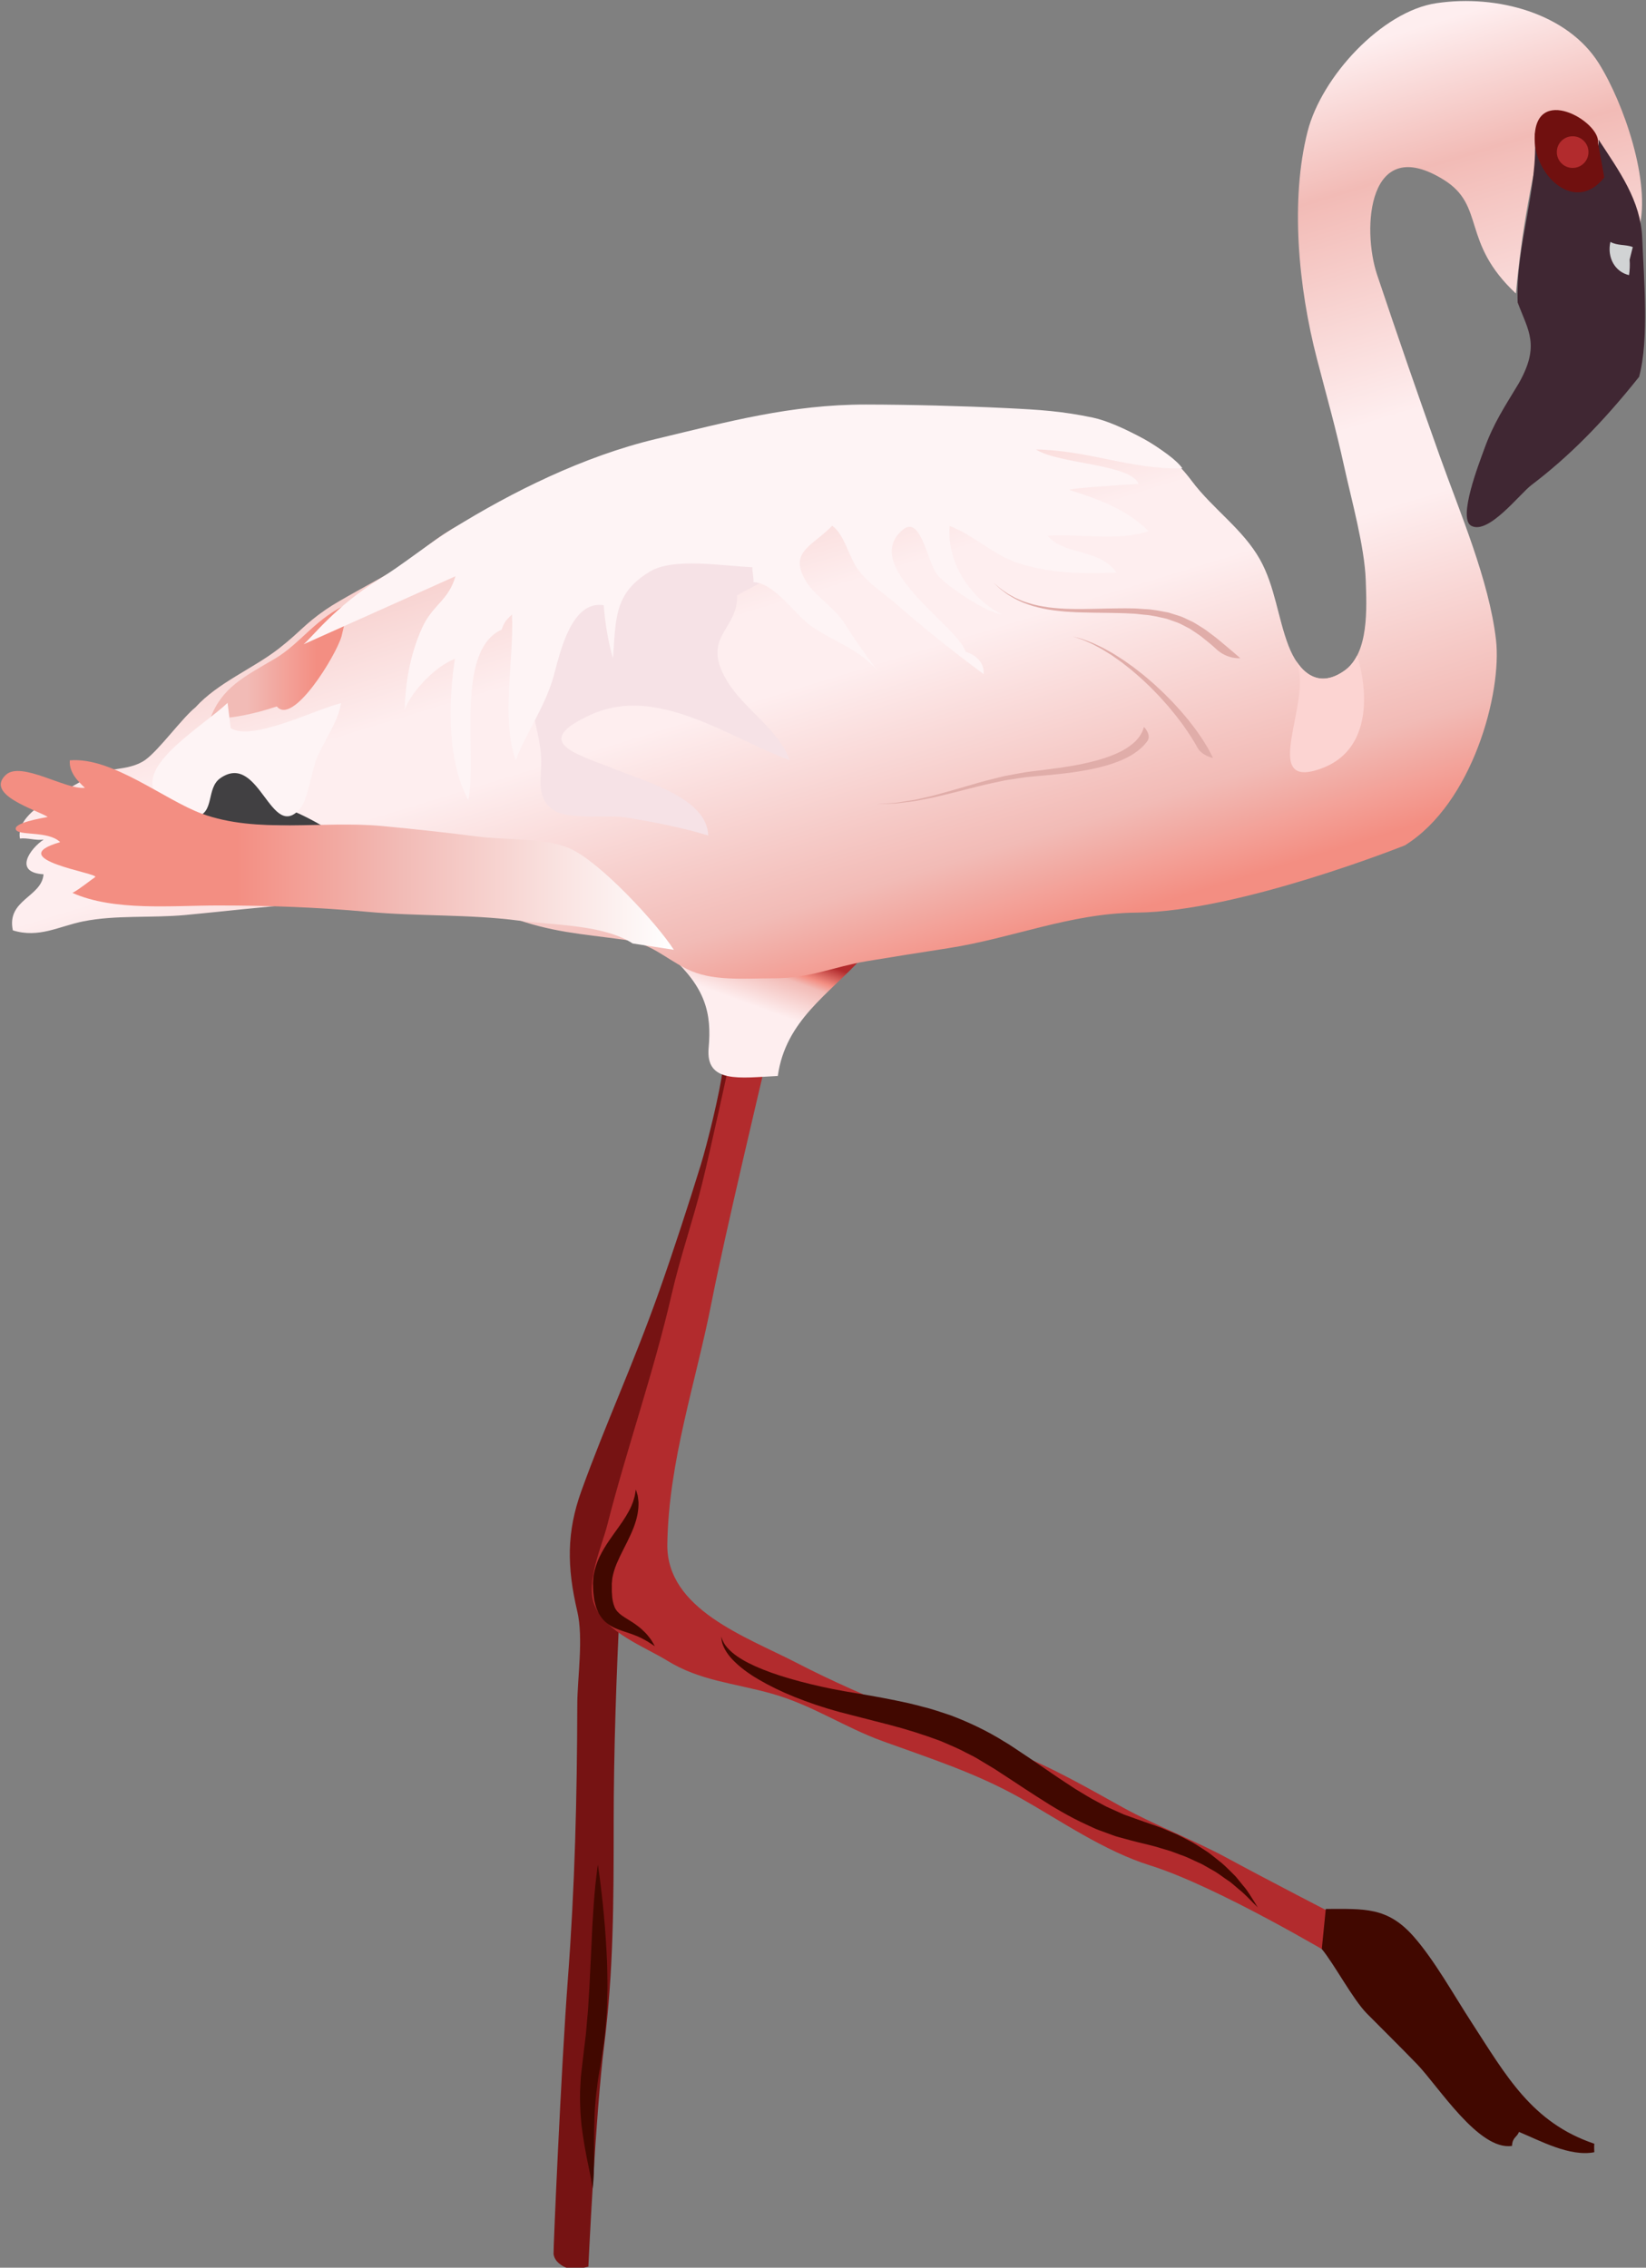
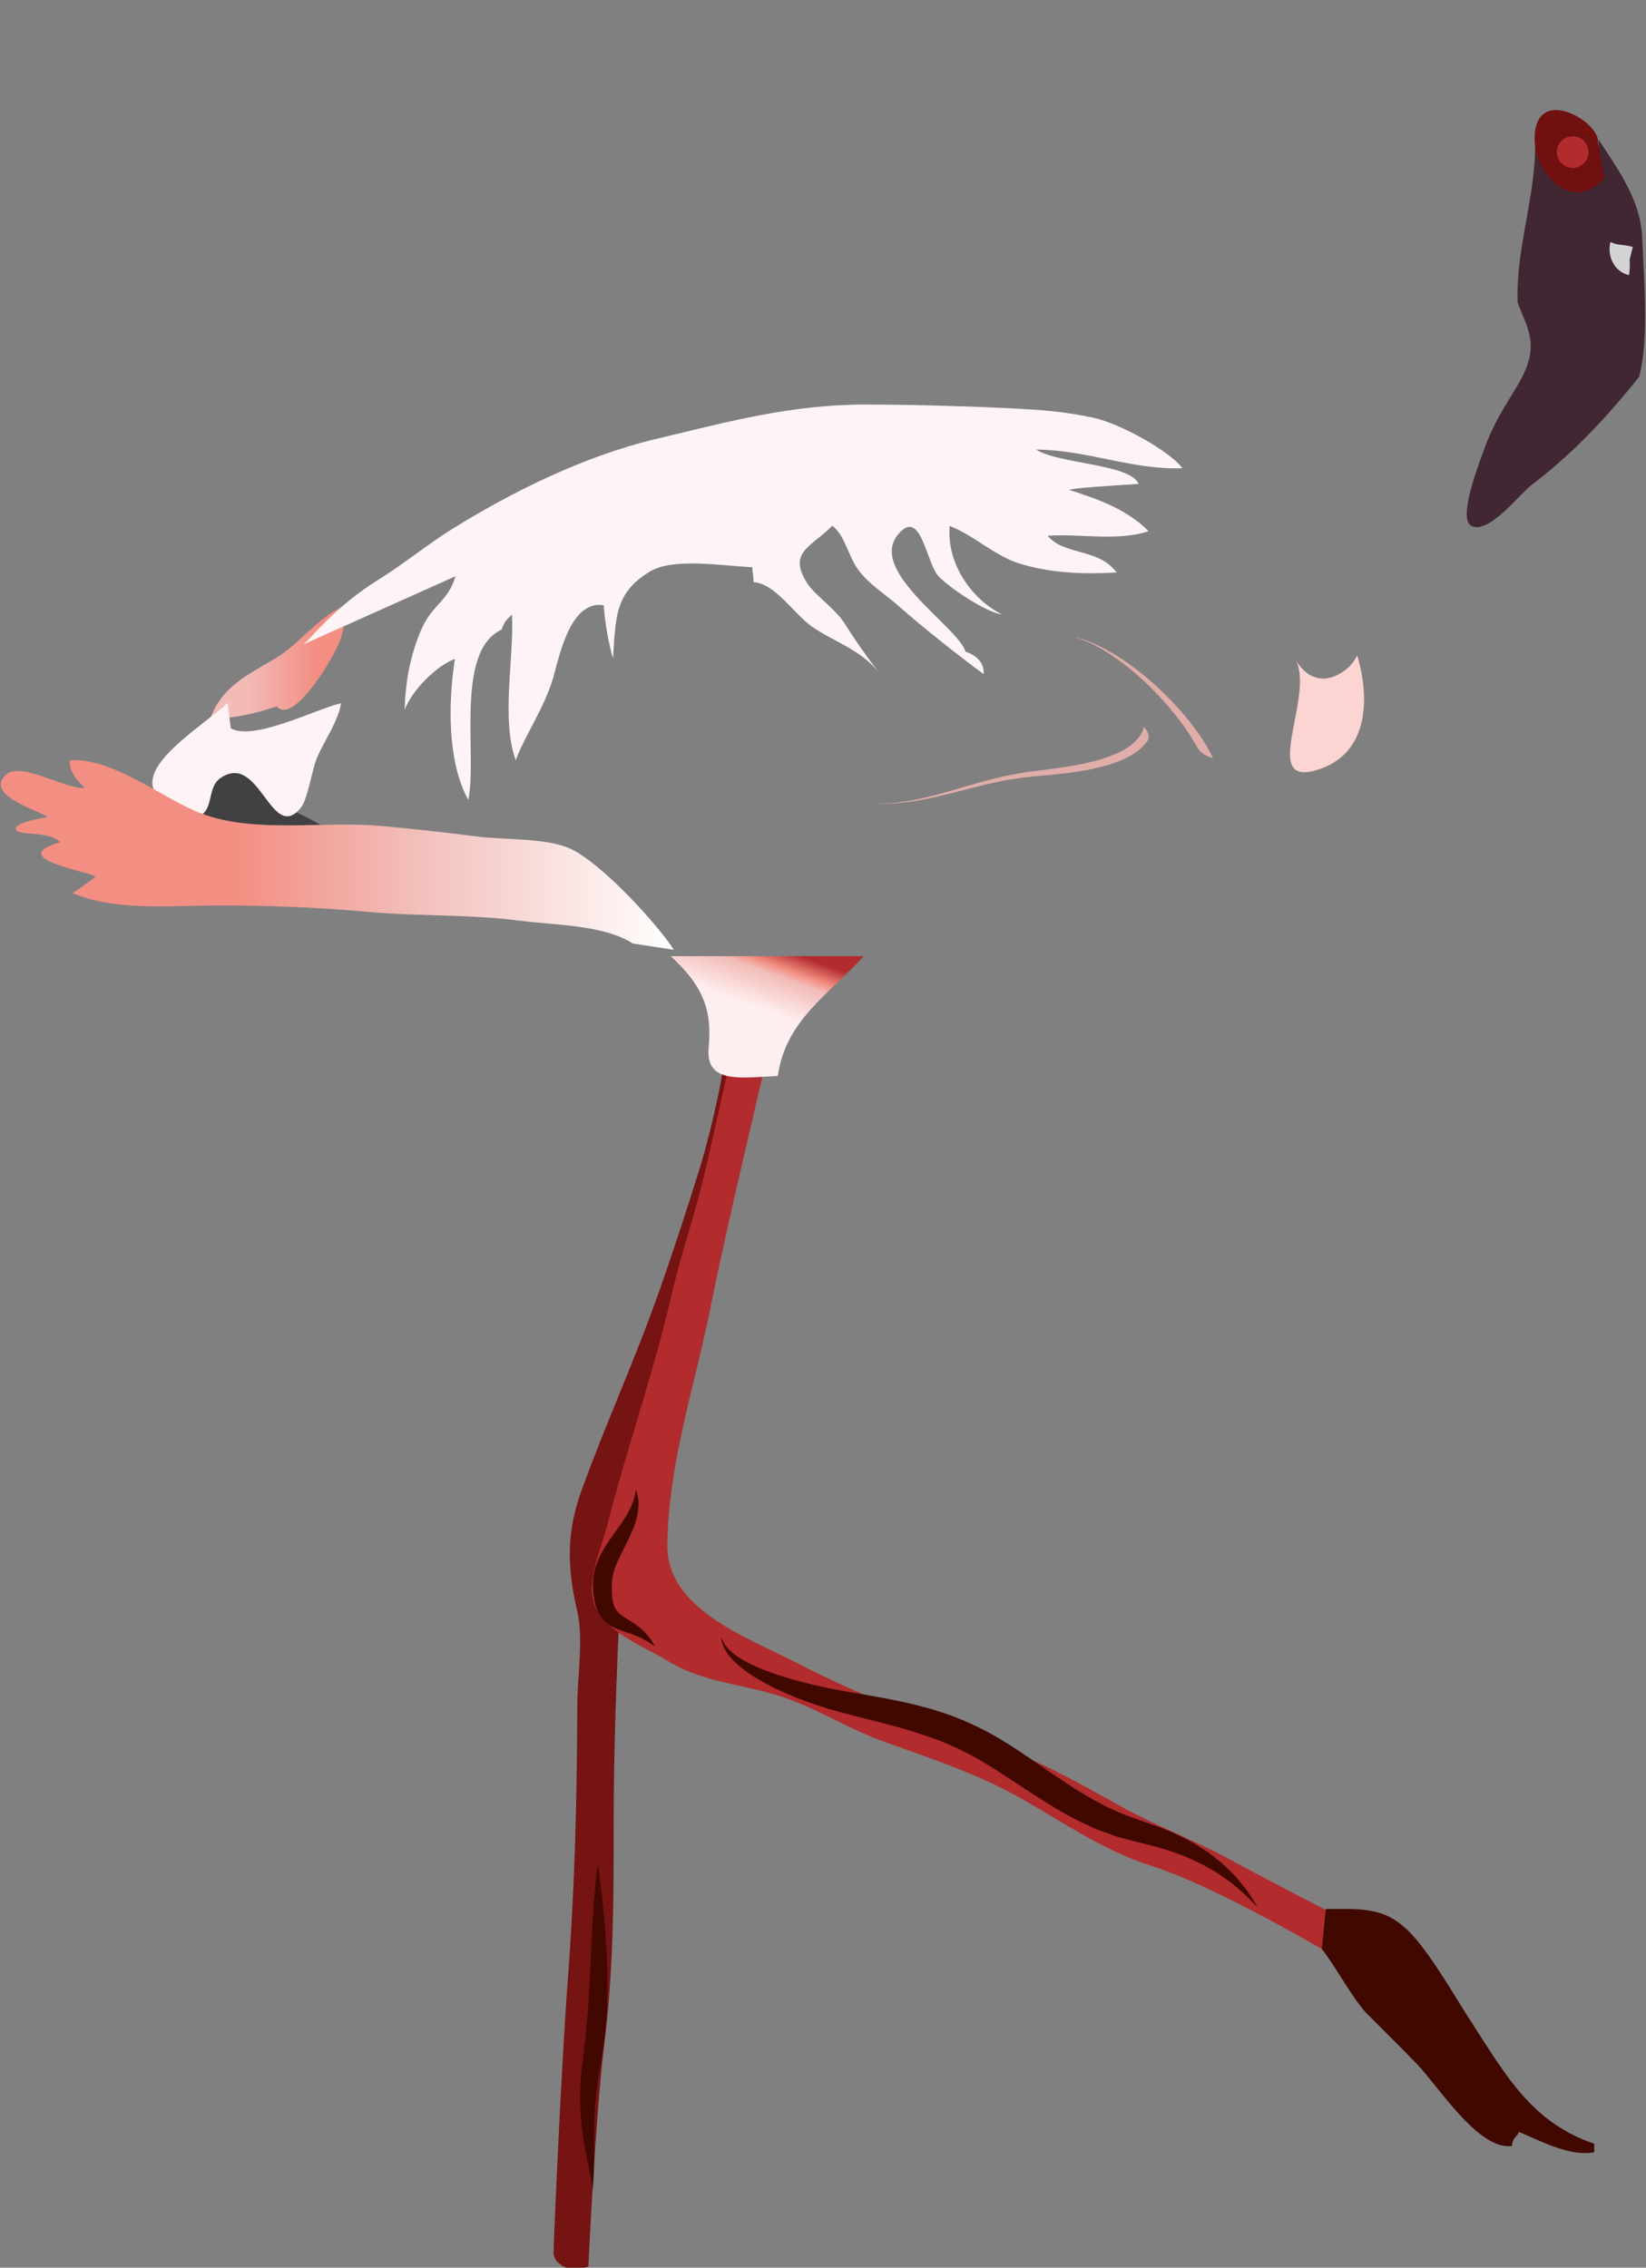
<svg xmlns="http://www.w3.org/2000/svg" xmlns:ns1="https://ian.umces.edu/media-library/" x="0px" y="0px" width="363" height="500" viewBox="0 0 363 500" xml:space="preserve">
  <rect x="0" y="0" width="363" height="500" fill="#808080" stroke="none" />
  <title>Phoenicopterus minor (Lesser Flamingo) : standing</title>
  <desc>
    <ns1:title>Phoenicopterus minor (Lesser Flamingo) : standing</ns1:title>
    <ns1:descr>Illustration of an adult lesser flamingo standing</ns1:descr>
    <ns1:scene>
      <ns1:contains>India, Chilika, flamingo, pink, bird, stand, Animalia, Chordata, Aves, Phoenicopteriformes, Phoenicopteridae, Phoenicopterus, minor</ns1:contains>
      <ns1:when>2013-11-04</ns1:when>
    </ns1:scene>
  </desc>
  <g id="ian_symbols_2bdfd66aa341e8442927b7581397e11b">
    <path fill="#761313" d="M159.419,235.595c-0.646,5.353-3.489,16.752-4.886,21.288c-2.567,8.347-6.156,19.33-9.074,27.57   c-5.933,16.752-11.701,28.933-17.255,44.314c-3.25,9.002-3.201,16.712-0.892,26.525c1.396,5.936,0.013,14.609,0,20.592   c-0.049,20.393-0.532,40.063-2.095,60.724c-1.462,19.351-3.222,59.802-3.14,60.369c0.082,0.566,0.351,1.771,2.286,2.795   c1.935,1.023,5.392-0.001,5.392-0.001s1.563-33.525,3.49-48.857c2.057-16.377,2.093-31.66,2.093-48.854   c0-15.884,0.602-33.039,1.396-48.703c0.782-15.415,4.896-29.792,10.14-44.146c4.413-12.087,7.576-27.085,9.56-39.751   c1.519-9.711,4.074-24.67,9.265-33.165L159.419,235.595z" />
    <path fill="#B22B2D" d="M160.814,234.548c0,0-4.182,19.206-5.95,26.348c-2.055,8.304-4.808,16.065-6.773,24.618   c-3.953,17.197-9.868,33.863-14.167,50.743c-1.192,4.679-4.847,12.663-2.806,17.675c2.45,6.02,11.204,9.244,15.945,12.176   c7.307,4.521,14.715,4.951,23.173,7.332c8.947,2.521,15.858,7.36,24.429,10.47c10.58,3.842,20.574,7.007,30.496,12.605   c8.671,4.894,18.36,11.632,28.518,14.803c14.825,4.629,40.809,20.172,40.809,20.172l0.401-9.059c0,0-16.392-8.474-24.146-12.696   c-7.124-3.877-15.963-7.263-23.035-11.169c-7.057-3.895-15.971-9.09-23.901-12.021c-16.579-6.126-32.399-11.777-48.175-19.934   c-11.14-5.755-28.692-11.79-28.464-26.15c0.291-18.373,6.304-35.607,9.807-53.565c2.736-14.019,11.515-50.953,11.515-50.953   L160.814,234.548z" />
    <linearGradient id="ian_symbols_67e2197bacbd3434553b6f26687247f3" gradientUnits="userSpaceOnUse" x1="171.682" y1="297.024" x2="159.644" y2="263.953" gradientTransform="matrix(1 0 0 -1 0 501)">
      <stop offset="0.132" style="stop-color:#B22B2D" />
      <stop offset="0.245" style="stop-color:#F38E82" />
      <stop offset="0.299" style="stop-color:#F2BBB6" />
      <stop offset="0.529" style="stop-color:#FEEEEF" />
    </linearGradient>
    <path fill="url(#ian_symbols_67e2197bacbd3434553b6f26687247f3)" d="M147.904,210.817c7.678,6.979,9.074,12.563,8.375,20.239c-0.719,7.918,6.93,6.593,15.253,6.179   c1.731-12.278,11.196-17.905,18.947-26.418H147.904z" />
    <linearGradient id="ian_symbols_e2afb8657e29e094e9cf165ee8c7b731" gradientUnits="userSpaceOnUse" x1="211.71" y1="283.727" x2="160.076" y2="452.615" gradientTransform="matrix(1 0 0 -1 0 501)">
      <stop offset="0.025" style="stop-color:#F38E82" />
      <stop offset="0.15" style="stop-color:#F2BBB6" />
      <stop offset="0.416" style="stop-color:#FEEEEF" />
      <stop offset="0.521" style="stop-color:#FEEEEF" />
      <stop offset="0.807" style="stop-color:#F2BBB6" />
      <stop offset="0.977" style="stop-color:#FEEEEF" />
    </linearGradient>
-     <path fill="url(#ian_symbols_e2afb8657e29e094e9cf165ee8c7b731)" d="M309.83,186.39c14.919-9.25,21.459-33.65,20.083-45.369c-1.546-13.192-7.965-28.025-12.403-40.484   c-4.912-13.779-9.074-25.822-13.806-39.935c-3.419-10.204-2.027-31.321,14.675-20.972c9.313,5.766,3.754,13.709,15.928,25.085   c1.272-13.925,3.546-25.937,6.931-39.555c7.312-0.094,16.394,12.931,16.052,20.239l4.188,4.888c2.674-9.98-3.385-27.59-8.9-36.349   C345.684,2.99,330.269-1.283,316.81,0.695c-12.01,1.763-25.353,16.171-28.443,28.303c-3.82,15.002-2.093,34.198,2.096,50.253   c2.387,9.159,4.046,14.84,6.02,23.816c1.595,7.265,4.454,17.482,4.711,24.866c0.21,6.067,0.736,16.045-4.627,19.89   c-6.123,4.388-10.279,0.058-12.389-5.406c-2.387-6.188-2.979-13.095-6.301-19.037c-3.75-6.711-10.469-11.193-15.086-17.378   c-12.377-16.572-32.432-14.348-51.693-15.322c-15.882-0.801-28.328-1.175-43.708,1.762c-16.181,3.087-17.588,3.579-32.781,8.813   c-8.531,2.943-27.375,10.896-34.862,15.338c-5.624,3.334-7.806,6.072-13.96,9.769c-3.065,1.841-10.852,5.9-13.939,8.039   c-4.851,3.362-5.566,4.858-10.342,8.59c-5.623,4.393-13.498,7.538-18.406,12.972c-2.93,2.346-8.032,9.427-11.055,11.58   c-3.816,2.719-9.325,1.441-13.087,4.057c-4.181,2.904-15.624,7.009-14.57,13.291c1.608-0.222,3.686,0.519,5.266,0.208   c-3.029,1.981-6.777,7.267-0.053,7.672c-0.391,5.034-8.215,5.598-6.767,12.362c5.767,1.796,10.183-0.919,15.561-1.991   c7.177-1.432,14.98-0.692,22.531-1.397c16.855-1.573,34-4.082,51.091-2.405c7.348,0.723,14.09,0.503,20.604,2.911   c8.916,3.295,15.505,3.65,24.813,4.923c6.297,0.862,8.608,3.724,13.963,6.436c5.585,2.829,12.53,2.096,19.419,2.096   c7.721,0,13.307-2.604,20.188-3.752c5.362-0.895,12.281-1.983,18.06-2.879c14.28-2.211,26.884-7.706,41.615-7.853   C273.321,200.997,309.83,186.39,309.83,186.39z" />
    <path fill="#FCD4D2" d="M291.497,169.406c10.319-3.826,10.607-15.504,7.812-24.91c-0.676,1.331-1.558,2.484-2.735,3.329   c-4.782,3.427-8.359,1.528-10.703-2.068C289.842,154.216,277.238,174.695,291.497,169.406z" />
    <path fill="#402733" d="M338.446,29.347c0.894,12.27-4.213,24.531-3.753,37.342c2.357,6.281,4.974,9.421,0.279,17.775   c-3.148,5.259-5.563,8.743-7.693,14.678c-1.047,2.911-5.838,15.134-2.826,16.786c3.762,2.063,10.671-6.995,13.273-8.973   c8.097-6.143,15.549-13.569,23.75-23.864c2.239-8.191,1.034-21.827,0.699-30.535c-0.324-8.344-5.086-14.819-9.633-21.774   c0.21,6.138-3.542,12.163-9.214,6.244L338.446,29.347z" />
    <path fill="#70100F" d="M352.407,31.439c0.57-4.598-14.095-13.166-13.961-0.697c0.088,8.069,8.979,16.477,15.355,8.375   L352.407,31.439z" />
    <path fill="#414042" d="M52.981,167.543c-0.619,1.681-4.816,1.917-6.729,3.845c-2.423,2.443-2.723,6.596-4.438,8.719   c9.479,2.605,19.192,1.396,30.013,2.443c-2.307-1.432-6.691-3.741-9.423-4.536L52.981,167.543z" />
    <circle fill="#B22B2D" cx="346.822" cy="33.534" r="3.491" />
    <linearGradient id="ian_symbols_551fa8358574c254c54f5db815fd6fd1" gradientUnits="userSpaceOnUse" x1="77.06" y1="355.269" x2="46.348" y2="355.269" gradientTransform="matrix(1 0 0 -1 0 501)">
      <stop offset="0.234" style="stop-color:#F38E82" />
      <stop offset="0.735" style="stop-color:#F2BBB6" />
    </linearGradient>
    <path fill="url(#ian_symbols_551fa8358574c254c54f5db815fd6fd1)" d="M77.06,132.996c-7.33,3.141-10.749,8.879-16.403,12.214c-6.796,4.005-11.728,6.34-14.309,13.258   c5.243-0.002,10.188-1.212,14.696-2.708c3.556,4.347,13.044-11.208,14.27-15.438L77.06,132.996z" />
-     <path fill="#F6E2E6" d="M162.561,131.25c0.251,7.725-8.1,9.055-2.25,18.844c3.755,6.284,11.287,10.573,13.865,17.534   c-13.843-5.171-29.325-16.672-43.876-10.046c-13.592,6.189-2.983,8.669,5.891,12.245c6.277,2.533,19.78,6.2,20,14.399   c-5.569-1.737-12.288-3.016-18.036-3.979c-4.083-0.684-12.767,0.656-16.125-1.657c-4.298-2.958-2.266-7.697-2.742-12.444   c-0.546-5.439-2.515-10.435-2.808-16.066c-0.707-13.625,11.796-28.829,25.317-30.015c8.457-0.74,25.267-2.912,29.837,6.297   L162.561,131.25z" />
    <path fill="#FEF4F5" d="M66.939,142.067c1.745-1.396,6.979-8.373,16.751-14.396c4.921-3.033,10.803-7.781,15.964-10.992   c13.297-8.267,29.079-16.083,45.018-19.892c15.739-3.763,29.74-7.608,46.328-7.591c9.444,0.012,21.452,0.322,30.885,0.786   c7.64,0.375,12.233,0.664,19.106,2.093c6.051,1.258,17.274,7.591,19.749,11.167c-11.203,0.373-20.522-3.954-32.256-4.133   c4.985,3.247,20.765,3.122,22.62,7.589c-4.995,0.302-15.43,0.969-15.235,1.346c6.507,2.072,12.716,4.322,17.423,9.07   c-6.804,2.302-15.13,0.502-22.251,1.015c3.635,4.371,11.169,2.675,15.213,8.089c-7.14,0.462-14.99,0.123-21.749-2.073   c-5.245-1.703-9.854-6.177-15.076-8.181c-0.688,8.371,4.866,16.148,11.512,19.503c-3.495-0.447-11.683-5.893-14.08-8.551   c-2.389-2.65-3.677-13.696-7.884-10.014c-9.289,8.132,12.329,21.109,13.96,26.806c2.582,0.77,4.239,2.718,3.959,4.917   c-6.029-4.492-12.714-9.727-19.053-15.283c-2.943-2.58-6.196-4.504-8.57-7.701c-2.166-2.916-2.959-7.693-5.738-9.72   c-4.485,4.642-9.965,5.772-5.495,12.708c1.779,2.76,6.14,5.491,8.306,8.952c2.127,3.398,4.645,7.038,7.373,10.532   c-4.118-4.978-9.96-6.703-14.565-9.887c-4.087-2.824-8.148-9.592-13-9.874c0.139-0.974-0.319-2.307-0.212-3.28   c-6.771-0.315-17.429-2.165-22.593,0.937c-7.916,4.758-7.514,10.279-8.163,19.142c-0.981-3.223-1.79-7.911-2.044-11.704   c-7.219-1.162-9.677,10.666-11.082,15.758c-1.822,6.595-6.686,13.623-8.316,18.437c-3.308-9.167-0.342-22.36-0.84-32.149   c-1.172,1.199-1.583,1.366-2.282,3.332c-10.394,4.767-5.307,27.8-7.348,37.542c-4.582-8.237-4.481-21.167-2.958-31.092   c-4.079,1.517-9.444,6.919-11.073,11.213c0.133-5.408,1.044-11.88,3.851-18.067c2.322-5.112,5.817-5.973,7.349-11.361   L66.939,142.067z" />
    <path fill="#FEF4F5" d="M50.188,154.979c-5.092,4.839-19.404,13.276-16.089,19.524c0.613,1.151,7.816,5.903,9.092,5.634   c4.253-0.902,2.198-6.361,5.432-8.582c8.643-5.927,11.124,14.421,17.656,6.632c1.626-1.94,2.435-8.296,3.644-11.135   c1.627-3.815,4.717-8.102,5.284-12.004c-5.751,1.393-19.489,8.438-24.32,5.515L50.188,154.979z" />
    <path fill="#D1D3D4" d="M360.083,54.471c-1.654-0.625-3.332-0.25-4.935-1.134c-0.773,3.447,1.016,6.619,4.114,7.328   c0.157-1.091,0.217-2.273,0.125-3.401L360.083,54.471z" />
    <g>
-       <path fill="#E0ADA9" d="M219.094,128.458c0,0,0.174,0.15,0.498,0.43c0.338,0.264,0.772,0.73,1.438,1.179    c0.328,0.227,0.69,0.479,1.087,0.751c0.396,0.271,0.872,0.492,1.353,0.766c0.476,0.288,1.03,0.5,1.602,0.744    c0.564,0.264,1.19,0.455,1.844,0.658c1.297,0.419,2.754,0.698,4.299,0.925c1.552,0.191,3.197,0.319,4.906,0.35    c1.707,0.054,3.478,0.012,5.278-0.02c1.801-0.038,3.634-0.094,5.474-0.106c0.919-0.014,1.84-0.007,2.759,0.01l0.688,0.009    l0.708,0.048l1.354,0.094c1.783,0.048,3.605,0.441,5.348,0.773c0.848,0.266,1.679,0.528,2.493,0.784    c0.808,0.275,1.541,0.691,2.287,1.021c0.762,0.313,1.4,0.775,2.056,1.168c0.65,0.402,1.284,0.785,1.828,1.223    c0.562,0.42,1.1,0.824,1.609,1.207c0.505,0.39,0.952,0.782,1.391,1.139c0.87,0.718,1.623,1.346,2.227,1.871    c1.219,1.044,1.914,1.641,1.914,1.641s-2.881,0.306-5.376-2.066c-0.813-0.757-1.769-1.54-2.822-2.376    c-0.513-0.446-1.094-0.821-1.689-1.22c-0.601-0.391-1.192-0.855-1.886-1.164c-0.682-0.327-1.352-0.746-2.097-1.027    c-0.753-0.267-1.523-0.541-2.307-0.817c-1.617-0.359-3.261-0.8-5.09-0.918l-1.35-0.144l-0.65-0.068l-0.679-0.033    c-0.904-0.048-1.814-0.088-2.727-0.107c-1.824-0.053-3.656-0.062-5.461-0.088c-1.807-0.033-3.587-0.055-5.31-0.17    c-1.723-0.091-3.387-0.281-4.95-0.531c-1.561-0.289-3.027-0.623-4.328-1.095c-0.653-0.229-1.28-0.445-1.844-0.733    c-0.57-0.268-1.121-0.5-1.592-0.81c-0.478-0.295-0.947-0.532-1.338-0.822c-0.39-0.29-0.746-0.557-1.068-0.797    c-0.648-0.475-1.066-0.954-1.395-1.23C219.262,128.614,219.094,128.458,219.094,128.458z" />
-     </g>
+       </g>
    <g>
      <path fill="#E0ADA9" d="M193.271,177.314c0,0,0.999-0.069,2.745-0.189c0.438-0.03,0.922-0.063,1.448-0.1    c0.524-0.063,1.085-0.166,1.688-0.257c1.201-0.198,2.561-0.364,4.017-0.737c0.73-0.167,1.49-0.338,2.278-0.519    c0.784-0.192,1.587-0.428,2.416-0.65c1.659-0.439,3.396-0.963,5.198-1.488c1.81-0.503,3.663-1.085,5.589-1.548    c0.962-0.236,1.932-0.475,2.904-0.715c0.987-0.186,1.979-0.372,2.972-0.559c1.984-0.4,3.992-0.568,5.939-0.831    c1.951-0.244,3.864-0.501,5.698-0.817c3.667-0.619,7.035-1.467,9.702-2.606c2.679-1.117,4.551-2.611,5.403-3.886    c0.446-0.626,0.687-1.171,0.827-1.546c0.124-0.382,0.189-0.586,0.189-0.586s1.891,1.898,0.593,3.327    c-0.587,0.789-1.44,1.615-2.521,2.354c-1.077,0.747-2.373,1.412-3.823,1.971c-2.903,1.127-6.404,1.877-10.152,2.386    c-1.875,0.26-3.815,0.457-5.782,0.639c-1.965,0.198-3.961,0.3-5.914,0.629c-0.981,0.15-1.964,0.302-2.941,0.454    c-0.972,0.206-1.936,0.41-2.896,0.613c-1.922,0.396-3.79,0.916-5.612,1.357c-1.818,0.467-3.57,0.933-5.253,1.32    c-0.839,0.195-1.65,0.404-2.444,0.572c-0.797,0.154-1.566,0.303-2.306,0.446c-1.469,0.325-2.853,0.449-4.062,0.608    c-0.608,0.071-1.175,0.155-1.7,0.201c-0.527,0.02-1.013,0.037-1.45,0.052C194.271,177.278,193.271,177.314,193.271,177.314z" />
    </g>
    <g>
      <path fill="#E0ADA9" d="M236.544,140.324c0,0,0.627,0.17,1.724,0.468c0.558,0.12,1.185,0.422,1.935,0.686    c0.76,0.252,1.551,0.675,2.438,1.082c0.894,0.405,1.791,0.97,2.78,1.5c0.939,0.61,1.971,1.202,2.961,1.921    c0.499,0.355,1.007,0.715,1.52,1.081c0.498,0.387,1.002,0.777,1.511,1.172c1.03,0.773,1.992,1.661,2.995,2.501    c0.948,0.899,1.944,1.754,2.835,2.688c0.453,0.458,0.902,0.913,1.349,1.363c0.428,0.467,0.849,0.928,1.264,1.383    c0.848,0.894,1.572,1.84,2.312,2.696c0.684,0.901,1.357,1.733,1.923,2.55c0.552,0.824,1.104,1.548,1.506,2.255    c0.412,0.699,0.812,1.284,1.071,1.813c0.54,1.045,0.851,1.641,0.851,1.641s-2.541-0.444-3.558-2.486    c-0.346-0.689-0.845-1.414-1.334-2.233c-0.504-0.813-1.119-1.653-1.737-2.562c-0.677-0.867-1.337-1.827-2.121-2.742    c-0.384-0.465-0.772-0.937-1.168-1.416c-0.414-0.463-0.832-0.93-1.255-1.403c-0.827-0.96-1.763-1.847-2.651-2.781    c-0.943-0.874-1.85-1.798-2.825-2.61c-0.479-0.415-0.958-0.825-1.43-1.232c-0.489-0.385-0.972-0.766-1.446-1.141    c-0.942-0.761-1.927-1.395-2.827-2.046c-0.949-0.57-1.813-1.177-2.675-1.622c-0.857-0.446-1.626-0.907-2.358-1.191    c-0.729-0.297-1.336-0.629-1.89-0.777C237.161,140.526,236.544,140.324,236.544,140.324z" />
    </g>
    <path fill="#410800" d="M292.381,420.905c8.476,0,13.572-0.525,19.405,6.109c4.558,5.183,8.812,12.842,12.72,18.859   c7.588,11.688,13.291,22.155,27.093,26.794c-0.046,0.361-0.03,1.498,0,1.876c-5.411,1.057-12.013-2.578-16.623-4.485   c-0.375,1.176-1.448,1.162-1.523,3.086c-7.332,1.123-16.256-13.176-20.986-18.06c-3.825-3.953-7.364-7.415-11.034-11.132   c-3.064-3.1-7.208-10.928-9.934-14.215L292.381,420.905z" />
    <g>
      <path fill="#410800" d="M159.069,360.878c0,0,0.042,0.127,0.125,0.37c0.064,0.254,0.239,0.596,0.458,1.015    c0.478,0.847,1.443,1.897,2.903,2.924c2.939,2.055,7.811,3.948,13.826,5.539c3.005,0.798,6.312,1.55,9.799,2.16    c3.541,0.595,7.354,1.222,11.295,2.028c0.988,0.21,1.985,0.423,2.988,0.637c1.003,0.219,2.015,0.515,3.032,0.77    c2.044,0.479,4.085,1.214,6.145,1.886c4.075,1.541,8.116,3.457,11.854,5.803l0.71,0.426l0.375,0.23l0.329,0.218l1.321,0.877    l2.639,1.756c1.74,1.189,3.475,2.375,5.194,3.552c1.703,1.181,3.393,2.249,5.052,3.359c1.69,0.998,3.333,2.072,5.017,2.918    c0.842,0.428,1.649,0.935,2.502,1.289c0.846,0.38,1.683,0.756,2.512,1.127c0.815,0.412,1.686,0.643,2.517,0.964    c0.865,0.309,1.72,0.613,2.563,0.917c1.727,0.625,3.364,1.1,5.048,1.855c0.825,0.354,1.636,0.697,2.432,1.037    c0.764,0.395,1.513,0.778,2.246,1.157c1.479,0.711,2.782,1.642,4.047,2.437c0.643,0.384,1.196,0.874,1.759,1.309    c0.554,0.439,1.091,0.869,1.613,1.283c1.009,0.865,1.876,1.769,2.688,2.571c0.417,0.389,0.765,0.814,1.09,1.228    c0.33,0.405,0.645,0.793,0.941,1.161c1.248,1.411,1.926,2.754,2.486,3.574c0.524,0.848,0.804,1.301,0.804,1.301    s-0.379-0.376-1.089-1.079c-0.716-0.691-1.666-1.786-3.105-2.933c-0.347-0.295-0.712-0.606-1.097-0.934    c-0.377-0.331-0.776-0.669-1.243-0.963c-0.923-0.599-1.832-1.342-2.901-1.994c-0.544-0.309-1.105-0.629-1.685-0.958    c-0.58-0.32-1.146-0.689-1.803-0.954c-1.291-0.554-2.561-1.271-4.03-1.744c-0.714-0.27-1.442-0.544-2.187-0.821    c-0.755-0.227-1.522-0.454-2.306-0.688c-1.5-0.5-3.306-0.87-5.051-1.313c-0.435-0.111-0.87-0.225-1.312-0.338    c-0.465-0.126-0.933-0.253-1.402-0.381c-0.936-0.276-1.918-0.466-2.847-0.841c-0.939-0.345-1.89-0.692-2.85-1.045    c-0.968-0.341-1.868-0.824-2.82-1.238c-3.777-1.719-7.424-3.896-10.944-6.181c-1.783-1.146-3.521-2.268-5.259-3.433l-2.646-1.728    l-1.328-0.865l-0.333-0.215l-0.304-0.18l-0.651-0.388l-2.597-1.562c-0.861-0.528-1.78-0.929-2.665-1.398    c-1.76-0.964-3.626-1.68-5.436-2.489c-3.725-1.396-7.498-2.591-11.283-3.572c-3.83-0.983-7.534-1.937-11.044-2.838    c-3.608-0.977-6.918-2.115-9.93-3.323c-3.009-1.209-5.69-2.532-7.975-3.883c-2.296-1.327-4.157-2.771-5.507-4.148    c-1.37-1.364-2.115-2.754-2.425-3.724C159.026,361.403,159.101,360.882,159.069,360.878z" />
    </g>
    <g>
      <path fill="#410800" d="M131.85,411.132c0,0,0.189,1.113,0.437,3.063c0.237,1.952,0.591,4.732,0.887,8.067    c0.152,1.674,0.324,3.485,0.434,5.406c0.102,1.926,0.261,3.952,0.298,6.061c0.032,2.109,0.108,4.287,0.012,6.514    c-0.036,1.112-0.071,2.232-0.107,3.357c-0.089,1.127-0.178,2.257-0.268,3.388c-0.152,2.262-0.542,4.519-0.871,6.733    c-0.279,2.078-0.791,4.335-0.972,6.271c-0.277,1.98-0.441,3.95-0.555,5.817c-0.076,1.867-0.117,3.654-0.128,5.315    c0.018,1.663,0.005,3.195-0.002,4.563c0.005,1.365-0.024,2.558-0.059,3.543c-0.066,1.969-0.268,3.326-0.268,3.326    s-0.163-1.332-0.561-3.252c-0.397-1.923-0.992-4.653-1.507-7.999c-0.118-0.843-0.24-1.721-0.367-2.628    c-0.104-0.914-0.152-1.869-0.234-2.849c-0.098-1.964-0.174-4.042-0.013-6.223c0.03-0.545,0.06-1.094,0.09-1.646    c0.059-0.528,0.119-1.062,0.179-1.596c0.127-1.08,0.255-2.174,0.385-3.275c0.223-2.142,0.59-4.287,0.715-6.481    c0.099-1.092,0.197-2.185,0.295-3.271c0.065-1.095,0.13-2.185,0.195-3.267c0.164-2.158,0.213-4.307,0.338-6.376    c0.101-2.08,0.198-4.092,0.291-5.998c0.069-1.912,0.18-3.726,0.288-5.397c0.197-3.354,0.449-6.149,0.677-8.101    C131.676,412.247,131.85,411.132,131.85,411.132z" />
    </g>
    <g>
      <path fill="#410800" d="M140.226,328.423c0,0,0.052,0.16,0.15,0.462c0.045,0.148,0.102,0.336,0.167,0.555    c0.077,0.217,0.14,0.469,0.161,0.774c0.034,0.311,0.072,0.654,0.114,1.026c0.016,0.373-0.021,0.767-0.036,1.198    c-0.065,0.854-0.224,1.825-0.526,2.83c-0.576,2.028-1.663,4.185-2.754,6.321c-0.553,1.076-1.067,2.152-1.526,3.227    c-0.444,1.077-0.758,2.145-0.943,3.196l-0.072,0.78l-0.035,0.329l0.003,0.489c0.017,0.635-0.032,1.357,0.036,1.832    c0.022,1.071,0.253,2.104,0.562,2.87c0.321,0.764,0.848,1.343,1.666,1.922c0.801,0.566,1.782,1.112,2.624,1.688    c0.856,0.581,1.619,1.187,2.214,1.798c0.63,0.566,1.056,1.185,1.423,1.647c0.355,0.48,0.56,0.915,0.728,1.179    c0.151,0.275,0.232,0.424,0.232,0.424s-0.557-0.361-1.529-0.993c-0.501-0.277-1.08-0.631-1.78-0.948    c-0.335-0.177-0.716-0.326-1.118-0.476c-0.387-0.163-0.82-0.312-1.263-0.463c-0.904-0.32-1.892-0.588-3.063-1.102    c-0.587-0.271-1.197-0.604-1.808-1.083c-0.601-0.475-1.159-1.1-1.575-1.793c-0.247-0.342-0.392-0.696-0.544-1.062    c-0.16-0.364-0.312-0.735-0.39-1.093c-0.095-0.364-0.19-0.731-0.286-1.102c-0.048-0.371-0.097-0.745-0.146-1.12    c-0.116-0.805-0.114-1.384-0.134-2.05l-0.012-0.488l-0.001-0.062v-0.11l0.002-0.036l0.01-0.146l0.021-0.293l0.097-1.173    c0.281-1.523,0.753-2.968,1.385-4.232c0.622-1.263,1.327-2.411,2.034-3.438c1.415-2.076,2.771-3.811,3.728-5.401    c0.485-0.793,0.889-1.539,1.19-2.233c0.14-0.354,0.271-0.687,0.393-0.991c0.093-0.314,0.177-0.604,0.254-0.863    c0.175-0.531,0.191-1.021,0.262-1.32C140.194,328.589,140.226,328.423,140.226,328.423z" />
    </g>
    <linearGradient id="ian_symbols_4bfa51c5e1bb44e409738dc7fbb2ae18" gradientUnits="userSpaceOnUse" x1="0.166" y1="312.488" x2="148.601" y2="312.488" gradientTransform="matrix(1 0 0 -1 0 501)">
      <stop offset="0.35" style="stop-color:#F38E82" />
      <stop offset="0.595" style="stop-color:#F2BBB6" />
      <stop offset="1" style="stop-color:#FFFFFF" />
    </linearGradient>
    <path fill="url(#ian_symbols_4bfa51c5e1bb44e409738dc7fbb2ae18)" d="M148.601,209.421c-3.573-5.63-16.237-19.437-23.002-22.373c-5.44-2.363-14.243-1.813-20.271-2.598   c-6.862-0.896-14.646-1.723-21.095-2.323c-13.105-1.215-27.583,1.726-39.668-2.698c-8.309-3.041-19.819-12.58-29.168-11.779   c-0.206,2.629,1.799,4.646,3.328,6.052c-4.152,0.516-14.069-5.979-17.428-2.858c-4.717,4.388,6.69,7.684,9.228,9.279   c-1.52,0.313-7.58,1.312-7.03,2.772c0.55,1.46,7.219,0.222,9.769,2.793c-13.099,3.777,8.891,6.884,7.712,7.701   c-1.179,0.817-3.453,2.67-5,3.489c9.188,4.08,21.929,2.77,32.118,2.77c10.94,0,22.095,0.397,32.942,1.399   c11.107,1.024,22.399,0.508,33.352,1.935c7.857,1.023,18.723,0.896,25.14,5.042L148.601,209.421z" />
  </g>
</svg>